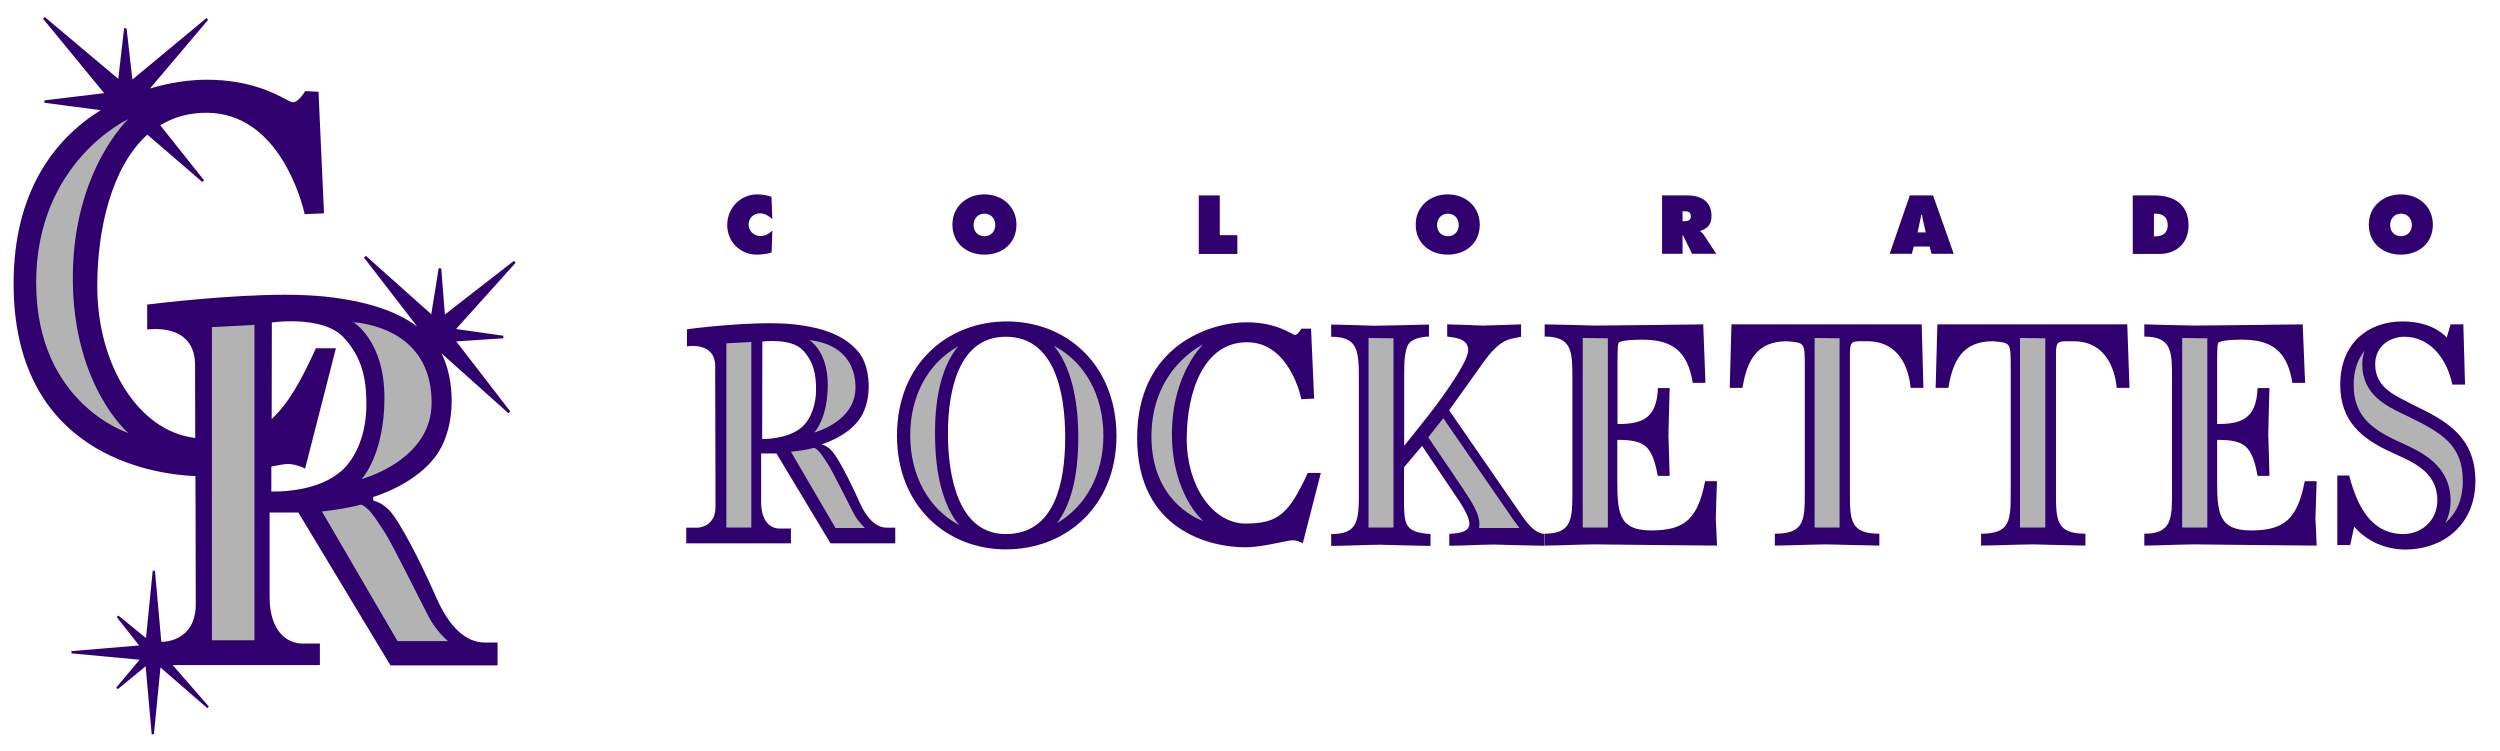
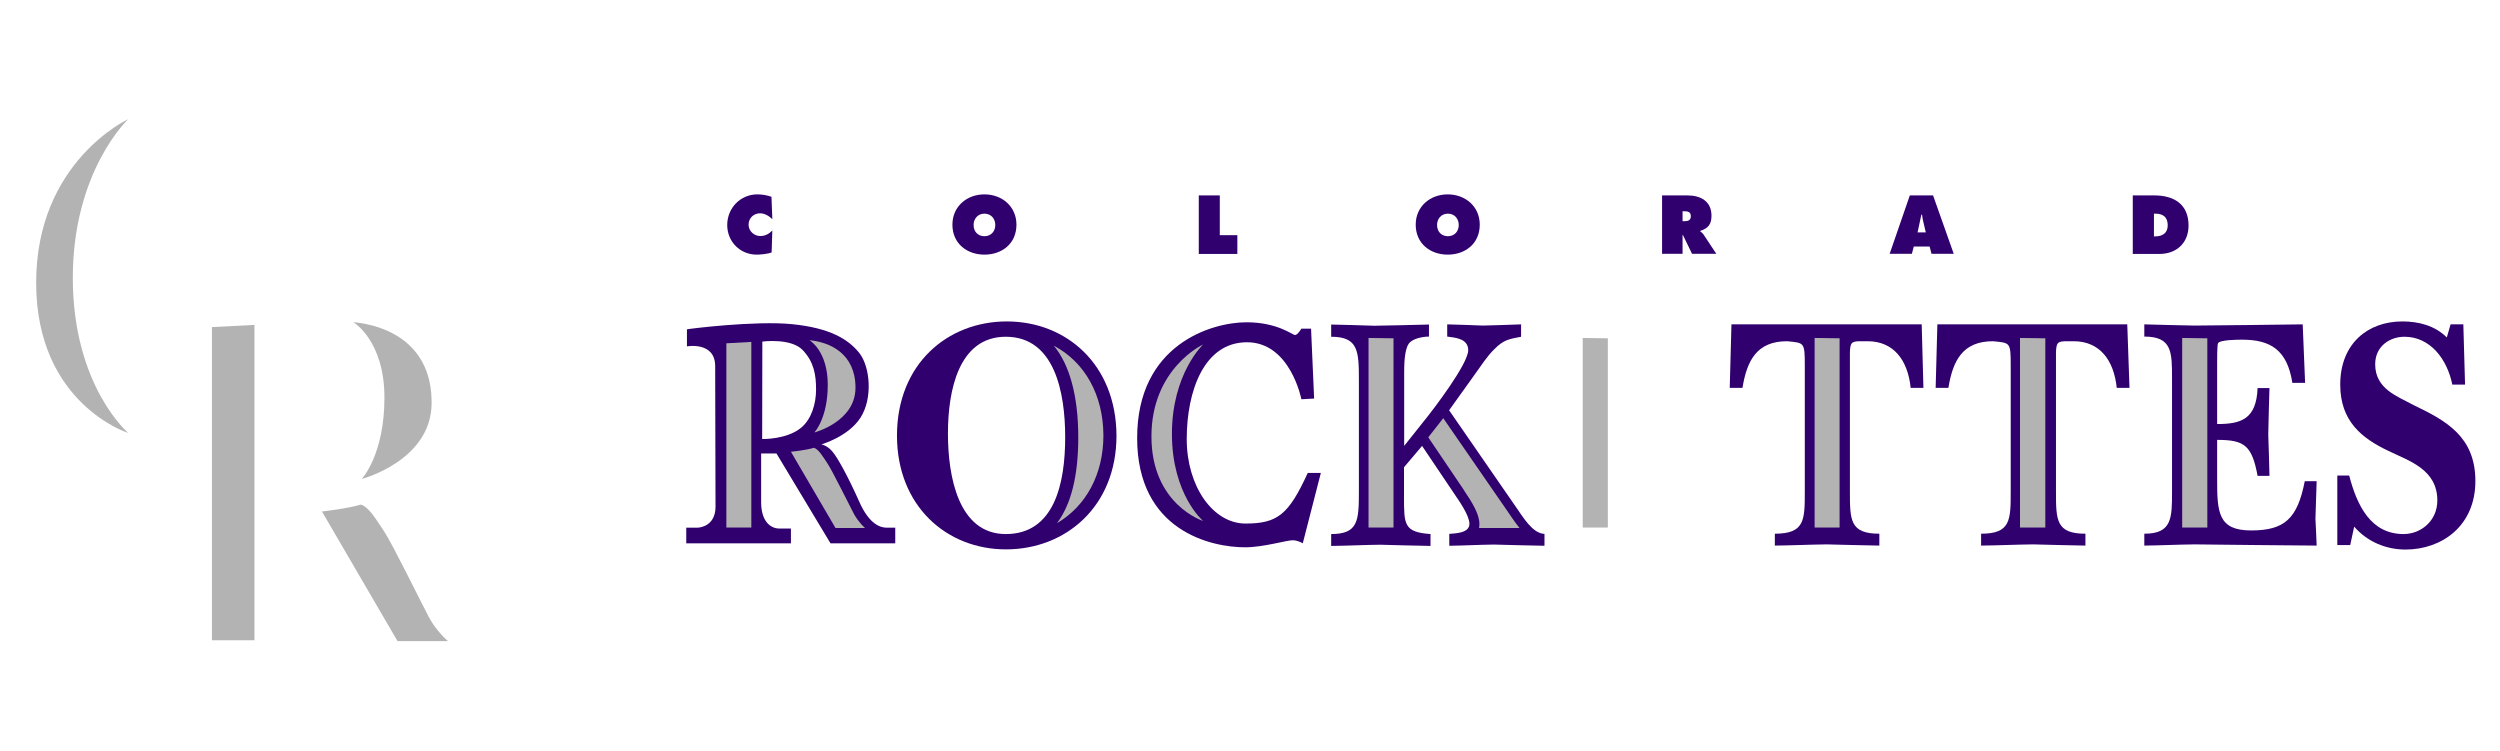
<svg xmlns="http://www.w3.org/2000/svg" version="1.1" id="_x32_c" x="0px" y="0px" viewBox="0 0 1452.1 436.5" style="enable-background:new 0 0 1452.1 436.5;" xml:space="preserve">
  <style type="text/css">
	.st0{fill:#31006F;}
	.st1{fill:#B3B3B3;}
</style>
  <g>
-     <path class="st0" d="M292.3,196.5l0.1-1.5l-27.5-3.9l34.6-38.5l-1-1.1l-40.1,31.2l-2.1-26.8l-1.5-0.1l-4.3,26.7l-38-33.9l-1.1,1   l30.8,39.9c-12.6-9.2-30.2-14.8-54-17.3c-6.2-0.6-13.7-1-22.4-1c-33.1,0-73.7,4.9-80.3,5.7v14.5c1.1-0.1,2.7-0.3,4.7-0.3   c8.6,0,23.1,2.7,23.1,21c0,7.9,0,23.3,0.1,41.1l0,1.2l-1.2-0.2c-31.7-4.3-55.7-42.1-55.7-88c0-32.6,8.1-69.1,29.1-88l31.9,27.5l1-1   L93.1,72.8c7.5-4.7,16.4-7.3,26.8-7.3c42.1,0,55.4,51.5,57.1,58.9l11.2-0.5l-3.2-70.6l-7.7-0.4c-1.2,1.9-4.3,6.5-7.1,6.5   c-0.9,0-2-0.6-4.3-1.8c-6.4-3.4-21.2-11.3-45.9-11.3c-9.4,0-20.9,1.5-32.9,5.1l33.8-39.9l-1-1l-43,35.7l-3.4-29.8l-1.4,0l-3.4,29.4   L26,9.9l-1,1l35.5,43.2l-34.7,4.2l0,1.4L58.5,64C31.2,80.9,7.9,111.9,7.9,164.7c0,98.9,80,110.6,104.6,111.8l1,0l0.1,20.4   c0.1,24.5,0.1,46.4,0.1,54c0,21.6-18.5,21.9-19.3,21.9h-0.7L90,331.5l-1.3,0l-3.9,39.1l-16.1-13.1l-0.9,0.9l13,16.5l-39.3,3.3   l0,1.3l39.6,3.7l-13.6,16.2l0.9,0.9L84.6,387l3.5,39.5l1.3,0l3.8-38.8l27.2,23.6l0.9-0.9l-21-24.1h85.5v-12.5h-10.2   c-8.8,0-19-7.1-19-27v-49.1h16.7l53.5,88.8H289v-13.3h-7.3c-11.2,0-20.8-8.9-28.5-26.6c-10.9-24.8-21.4-43.5-26.1-49.1   c-4.8-5.7-10.2-6.7-10.3-6.7l-0.1-2.1c0.3-0.1,26-7.5,37.8-25.8c10.7-16.6,9.6-42.9,1.9-57.7l38.9,34.8l1.1-1l-31.4-40.7   L292.3,196.5z M197.9,273.9c-12.7,10.8-32.5,11.6-38.3,11.6c-0.7,0-1,0-1,0l-1,0l0-14.5l0.9-0.2c4.6-0.9,7.1-1.3,8.8-1.3   c0.3,0,0.5,0,0.8,0c4.2,0.4,7.4,1.8,9.1,2.7l17.9-69.9h-11.6c-9.3,20.4-16.3,31.8-23.9,39.3l-1.8,1.8l0.1-56.1l0.9-0.1   c0.2,0,4.4-0.6,10.2-0.6c9.9,0,23.2,1.6,30.4,9.2c12.4,13.1,13.4,27.4,13.4,39.8C212.7,251.7,207.1,266,197.9,273.9z" />
    <g>
      <g>
        <path class="st1" d="M74.5,69.2c0,0-32.2,30-32.2,92.2c0,62.8,32.2,90.1,32.2,90.1S21,234.6,21,164.2     C21,93.8,74.5,69.2,74.5,69.2z" />
        <g>
          <polygon class="st1" points="123.1,190 147.8,188.7 147.8,371.9 123.1,371.9     " />
          <path class="st1" d="M205.2,187.1c0,0,18.1,10.6,18.1,43.9c0,33.3-13.2,47.2-13.2,47.2s40.6-10.6,40.6-44.2      C250.8,200.3,225.7,189.1,205.2,187.1z" />
          <path class="st1" d="M187,297.1l43.9,75.3h29.3c0,0-6.6-5.6-10.9-13.6c-4.3-8-21.3-42.8-26.1-50c-4.8-7.2-9-14.4-13.6-15.7      C201.4,295.5,187,297.1,187,297.1z" />
        </g>
      </g>
    </g>
  </g>
  <g>
    <g>
      <path class="st0" d="M460.2,188.3c21.8,2.2,32.5,8.7,38.9,16.7c6.4,8.1,7.9,26.5,0.7,37.6c-7.1,11.1-22.7,15.5-22.7,15.5    s3.4,0.6,6.4,4.2c3.1,3.6,9.2,14.8,15.5,28.9c6.2,14.2,13.1,15.3,16.1,15.3c3.2,0,4.9,0,4.9,0v9.1h-37.6l-31.4-52.2h-8.9    c0,0,0,18.8,0,28.3c0,11.1,5.4,15.3,10.6,15.3c5,0,6.7,0,6.7,0v8.6h-60.8v-9.1c0,0,2.8,0,6.3,0c2.8,0,10.7-1.7,10.7-12.2    c0-10.6-0.2-67.1-0.2-81.6c0-14.5-16.4-11.5-16.4-11.5v-9.9C399.1,191.1,438.5,186.1,460.2,188.3z M465.5,248.3    c5.9-5,8.5-13.9,8.5-22s-1-15.9-7.8-23c-6.8-7.1-23.4-4.9-23.4-4.9l-0.1,56.6C442.8,255,457.1,255.4,465.5,248.3z" />
      <path class="st0" d="M761.5,190.6l1.8,40.9l-7.4,0.4c0,0-6.4-33.1-31.6-33.1c-25.1,0-35,28.6-35,56.2c0,27.7,15.4,49.1,34.1,49.1    c18.7,0,25.1-5.2,36.2-29.4c2.5,0,7.6,0,7.6,0l-10.5,40.9c0,0-2.1-1.5-5.5-1.8c-3.3-0.2-17.2,4.1-28,4.1    c-19.3,0-62.7-9.2-62.7-63.5s43.2-67.2,63.5-67.2c18.1,0,26.7,7.4,28.2,7.4c1.5,0,3.7-3.7,3.7-3.7H761.5z" />
      <path class="st0" d="M584.8,186.7c-34.5,0-63.8,24.8-63.8,66.3c0,40.9,28.8,66.1,63.3,66.1c34.6,0,64.2-24.8,64.2-66.1    C648.3,211.7,619.4,186.7,584.8,186.7L584.8,186.7z M584.2,310.2c-27.6,0-33.6-33.6-33.6-58.4c0-25,6.2-56.2,33.6-56.2    c28.4,0,34.5,32.3,34.5,58.4C618.7,280.9,612.4,310.2,584.2,310.2L584.2,310.2z" />
      <path class="st0" d="M883.7,188.4c-7.5,0.2-14.9,0.6-22.4,0.7c-6.9-0.2-13.9-0.6-20.7-0.7v7.1c4.3,0.6,12.2,1,12.2,7.9    c0,7.9-20.2,34.4-25.5,40.9L815.6,259v-41.7c0-4.8,0-14,2.7-17.7c2.2-3.1,8.4-4.1,11.7-4.1v-7c-10.6,0.2-21.1,0.6-31.8,0.7    c-8.3-0.2-16.6-0.6-25-0.7v7.1c15.6,0,16.1,8.1,16.1,24.9v65.1c0,17-0.5,24.6-16.1,24.6v6.9c9.6-0.1,19.1-0.6,28.4-0.7    c9.7,0.2,19.7,0.6,29.3,0.7v-6.9c-15.4-1.1-15.4-5.4-15.4-21.6v-17.2L826,259l19.1,28.4c2.6,3.8,8.4,12.1,8.4,16.9    c0,5.5-8.6,5.5-11.7,5.8v6.9c8.6-0.1,17.4-0.6,25.9-0.7c9.7,0.2,19.7,0.6,29.4,0.7v-6.9c-7-0.2-12.6-10-16.5-15.5l-38.9-56.3    l14.9-20.8c3.6-4.9,7.1-10.6,11.5-14.8c5.3-5.4,8.6-5.8,15.4-7.1v-7.1H883.7z" />
-       <path class="st0" d="M989.3,188.4c-20.9,0.2-42,0.6-62.9,0.7c-9.7-0.2-19.3-0.6-29.2-0.7v7.1c16.1,0,16.1,8.9,16.1,24.4v65.5    c0,15.6,0,24.6-16.1,24.6v6.9c9.7-0.1,19.3-0.6,29.2-0.7c23.6,0.2,47.3,0.6,70.9,0.7c-0.1-5.2-0.5-10.3-0.7-15.5    c0.1-7.3,0.5-14.7,0.7-21.9h-6.9c-4.3,21.9-11.8,28.6-31.3,28.6c-19.2,0-19.7-10.6-19.7-29.9v-22.7c15.8,0,20.2,3.1,23.5,20.9h6.9    c-0.2-7.9-0.5-16.1-0.7-24c0.2-9,0.5-17.9,0.7-27H963c-0.7,18.1-9.6,20.9-23.5,20.9v-35.7c0-1.7,0-10.2,0.5-11.2    c1-2.1,11.9-2.1,14-2.1c16.5,0,26.2,5.9,29.2,25.1h7.4L989.3,188.4L989.3,188.4z" />
      <path class="st0" d="M1116.2,188.4h-110.5l-1,36.9h7.4c2.6-16,8.4-27.1,25.9-27.1c10,1,10.3,0.4,10.3,14.2v73    c0,16.7,0,24.6-17.4,24.6v6.9c10.1-0.1,20.2-0.6,30.3-0.7c10.1,0.2,20.2,0.6,30.4,0.7v-6.9c-17.1,0-17.1-7.9-17.1-24.6v-73    c0-3.1,0-5.2,0-7.1c0.1-6.5,0.9-7.1,6.5-7.1c1,0,2.2,0,3.8,0c14.9,0,23.3,10.7,25,27.1h7.4L1116.2,188.4L1116.2,188.4z" />
      <path class="st0" d="M1235.6,188.4h-110.3l-1,36.9h7.4c2.6-16,8.4-27.1,25.9-27.1c10,1,10.3,0.4,10.3,14.2v73    c0,16.7,0,24.6-17.2,24.6v6.9c10.1-0.1,20.2-0.6,30.3-0.7c10.1,0.2,20.2,0.6,30.3,0.7v-6.9c-17.1,0-17.1-7.9-17.1-24.6v-73    c0-3.1,0-5.2,0-7.1c0.1-6.5,0.9-7.1,6.5-7.1c1,0,2.2,0,3.8,0c14.9,0,23.3,10.7,25,27.1h7.4L1235.6,188.4L1235.6,188.4z" />
      <path class="st0" d="M1395.4,186.7c-20,0-36.1,12.8-36.1,36.7c0,21.3,12.6,31.2,28,38.5c11.9,5.8,28.4,10.7,28.4,28.8    c0,11.9-9.6,19.5-19.6,19.5c-19,0-27-16.4-31.6-34h-6.9v40.4h7.5l2.3-10.7c7.8,9,18.8,13.3,29.8,13.3c21.1,0,40.6-13.7,40.6-39.8    c0-26-17.4-35.2-35.7-44c-9.5-5.2-22.5-9.4-22.5-23.8c0-10.6,8.6-16,17-16c14.9,0,24.8,12.9,27.8,27.8h7.4l-1-35h-7.4l-2.2,7.6    C1414.2,189,1404.6,186.7,1395.4,186.7L1395.4,186.7z" />
      <path class="st0" d="M1337.5,188.4c-20.9,0.2-42,0.6-62.9,0.7c-9.7-0.1-19.3-0.5-29.1-0.7v7.1c16.1,0,16.1,8.9,16.1,24.4v65.5    c0,15.6,0,24.6-16.1,24.6v6.9c9.7-0.1,19.3-0.6,29.2-0.7c23.6,0.2,47.3,0.6,70.9,0.7c-0.1-5.2-0.5-10.3-0.7-15.5    c0.2-7.3,0.5-14.7,0.7-21.9h-6.9c-4.3,21.9-11.8,28.6-31.2,28.6c-19.2,0-19.7-10.6-19.7-29.9v-22.7c15.8,0,20.2,3.1,23.5,20.9h6.9    c-0.1-7.9-0.5-16.1-0.7-24c0.1-9,0.5-17.9,0.7-27h-6.9c-0.7,18.1-9.6,20.9-23.5,20.9v-35.7c0-1.7,0-10.2,0.5-11.2    c1-2.1,11.9-2.1,14-2.1c16.5,0,26.2,5.9,29.2,25.1h7.4L1337.5,188.4L1337.5,188.4z" />
      <g>
        <polygon class="st1" points="421.9,306.4 436.4,306.4 436.4,198.6 421.9,199.4    " />
        <path class="st1" d="M480.8,223.5c0,19.6-7.8,27.7-7.8,27.7s23.9-6.2,23.9-26s-14.8-26.5-26.8-27.6     C470.3,197.6,480.8,203.9,480.8,223.5z" />
        <path class="st1" d="M496.1,298.7c-2.5-4.7-12.6-25.2-15.4-29.4c-2.8-4.2-5.3-8.5-8-9.2c-4.8,1.5-13.3,2.3-13.3,2.3l25.9,44.3     h17.2C502.5,306.8,498.7,303.4,496.1,298.7z" />
        <path class="st1" d="M698.8,200.1c0,0-30,13.8-30,53.4s30,49.1,30,49.1s-18.1-15.4-18.1-50.6     C680.7,217.1,698.8,200.1,698.8,200.1z" />
        <path class="st1" d="M612.1,200.8c9.2,11.1,14.2,29.3,14.2,53.3c0,22.4-4.2,39-12.4,49.8c16.9-9.9,27-28.4,27-51     C640.8,229.4,630.1,210.3,612.1,200.8z" />
-         <path class="st1" d="M556.5,201.2c-17.4,9.7-27.8,28.6-27.8,51.7c0,23.5,10.7,42.6,28.4,52.1c-9.2-11.2-14-29.3-14-53.2     C543,229.3,547.6,212,556.5,201.2z" />
        <polygon class="st1" points="794.9,306.4 809.4,306.4 809.4,196.5 794.9,196.3    " />
        <path class="st1" d="M876.2,297.8l-37.9-54.9l-8.7,11.1l1.2,1.8l19.2,28.4l0.6,1c4.4,6.5,8.7,13.4,8.7,19.2     c0,0.9-0.1,1.6-0.2,2.3h23.5c-1.7-2.1-3.3-4.4-4.7-6.4C877.3,299.4,876.7,298.5,876.2,297.8z" />
        <polygon class="st1" points="919.3,306.4 933.9,306.4 933.9,196.5 919.3,196.3    " />
        <polygon class="st1" points="1267.5,306.4 1282.1,306.4 1282.1,196.5 1267.5,196.3    " />
        <polygon class="st1" points="1054,306.4 1068.5,306.4 1068.5,196.5 1054,196.3    " />
        <polygon class="st1" points="1173.3,306.4 1188,306.4 1188,196.5 1173.3,196.3    " />
-         <path class="st1" d="M1399.2,242.1c-1.2-0.6-2.5-1.2-3.6-1.7c-9.5-4.6-23.5-11.3-23.5-28.7c0-2.8,0.5-5.5,1.4-8     c-4.2,5-6.4,11.8-6.4,19.8c0,16.9,9.1,24.8,23.6,31.8c1.4,0.6,2.8,1.4,4.3,2c11.3,5.2,28.4,12.9,28.4,33.6     c0,4.7-1.1,9.1-3.1,12.9c5.4-4.6,10.2-12.2,10.2-24.4C1430.5,258.7,1418.6,251.6,1399.2,242.1z" />
      </g>
    </g>
  </g>
  <g>
    <path class="st0" d="M448.6,127.3c-2-1.9-4.4-3.4-7.2-3.4c-3.7,0-6.6,2.9-6.6,6.6c0,3.7,3.2,6.6,6.8,6.6c2.8,0,5-1.2,7-3.2   l-0.4,12.7c-2,0.9-6.5,1.3-8.7,1.3c-9.6,0-17.1-7.5-17.1-17.2c0-9.9,7.7-17.8,17.5-17.8c2.8,0,5.6,0.5,8.2,1.4L448.6,127.3z" />
    <path class="st0" d="M590.4,130.5c0,10.9-8.3,17.4-18.6,17.4c-10.2,0-18.6-6.5-18.6-17.4c0-10.6,8.4-17.6,18.6-17.6   C582,112.9,590.4,119.9,590.4,130.5z M565.5,130.7c0,3.9,2.6,6.5,6.3,6.5c3.7,0,6.3-2.7,6.3-6.5c0-3.6-2.4-6.6-6.3-6.6   S565.5,127.1,565.5,130.7z" />
    <path class="st0" d="M696.3,113.5h12.2v23.1h10.2v10.9h-22.4V113.5z" />
    <path class="st0" d="M859.5,130.5c0,10.9-8.3,17.4-18.6,17.4c-10.2,0-18.6-6.5-18.6-17.4c0-10.6,8.4-17.6,18.6-17.6   C851.1,112.9,859.5,119.9,859.5,130.5z M834.7,130.7c0,3.9,2.6,6.5,6.3,6.5c3.7,0,6.3-2.7,6.3-6.5c0-3.6-2.4-6.6-6.3-6.6   S834.7,127.1,834.7,130.7z" />
    <path class="st0" d="M965.4,113.5h14.7c7.6,0,14,3.3,14,11.8c0,5.1-2,7.3-6.5,8.8v0.3c0.6,0.5,1.4,1,2,2l7.3,11h-14.1l-5.3-10.9   h-0.2v10.9h-11.9V113.5z M977.3,128.5h0.8c2,0,4-0.3,4-2.9c0-2.6-1.8-2.9-3.9-2.9h-0.9V128.5z" />
    <path class="st0" d="M1110.5,147.4h-12.9l11.7-33.9h13.5l12,33.9h-12.9l-1.1-4.2h-9.2L1110.5,147.4z M1118.6,135.1l-1.4-6   c-0.4-1.4-0.6-2.9-0.8-4.4h-0.4l-2.2,10.3H1118.6z" />
    <path class="st0" d="M1238.9,113.5h12.4c11.3,0,19.9,5,19.9,17.5c0,10.1-7,16.5-16.9,16.5h-15.5V113.5z M1251.1,137.3h0.8   c4.1,0,7.2-1.9,7.2-6.4c0-4.8-2.7-6.8-7.2-6.8h-0.8V137.3z" />
-     <path class="st0" d="M1413.1,130.5c0,10.9-8.3,17.4-18.6,17.4c-10.2,0-18.6-6.5-18.6-17.4c0-10.6,8.4-17.6,18.6-17.6   C1404.8,112.9,1413.1,119.9,1413.1,130.5z M1388.3,130.7c0,3.9,2.6,6.5,6.3,6.5c3.7,0,6.3-2.7,6.3-6.5c0-3.6-2.4-6.6-6.3-6.6   S1388.3,127.1,1388.3,130.7z" />
  </g>
</svg>